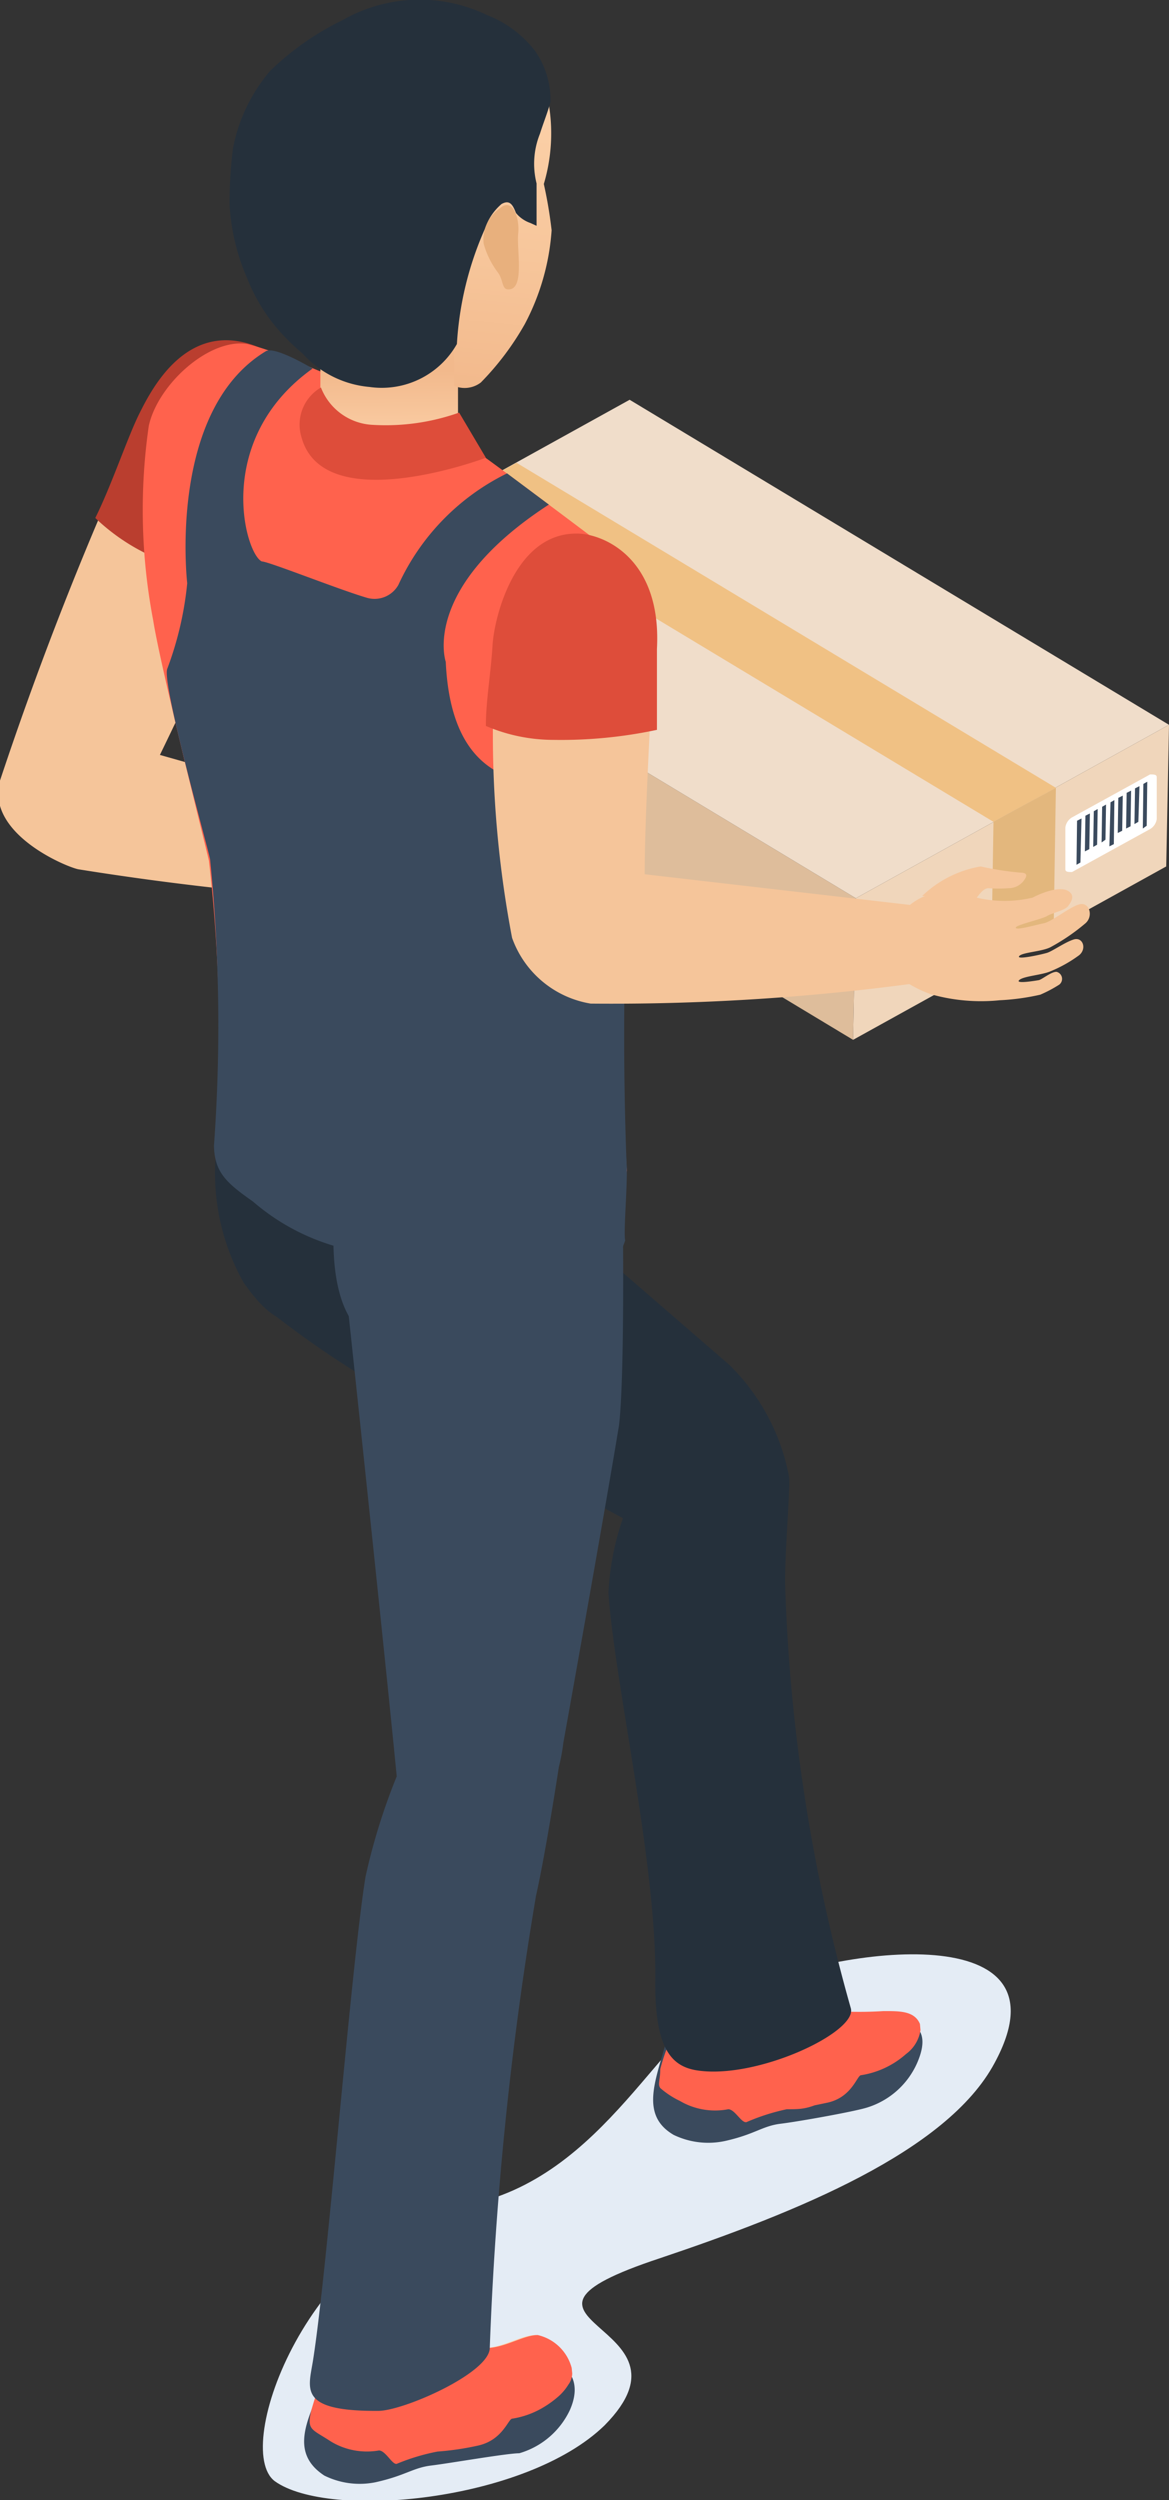
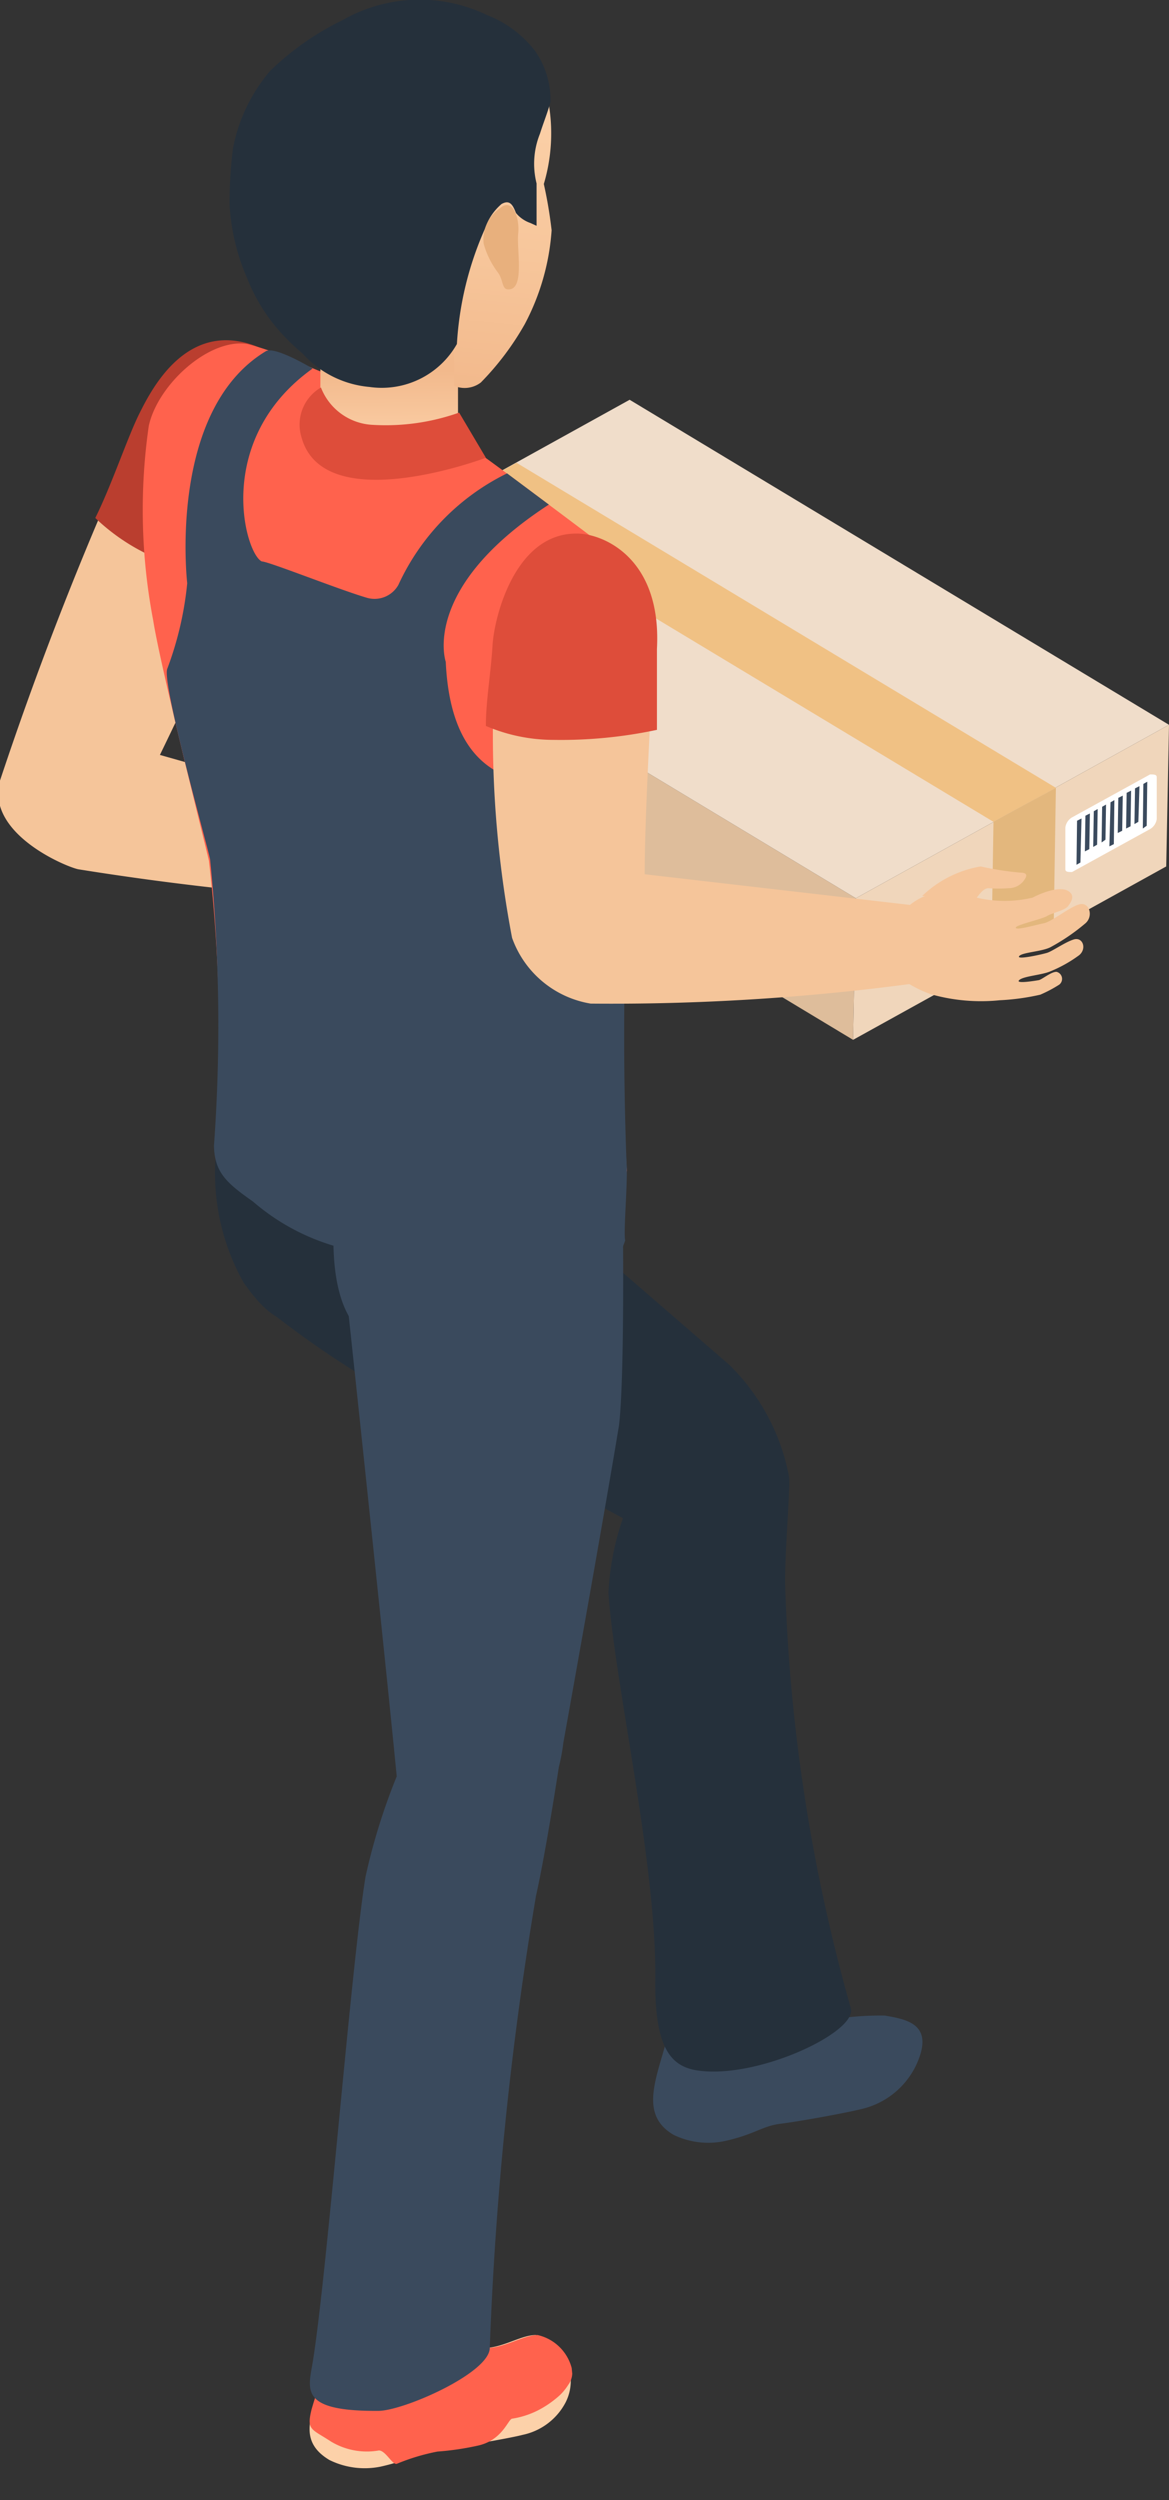
<svg xmlns="http://www.w3.org/2000/svg" viewBox="0 0 20.98 44.84">
  <rect x="0" y="0" width="20.98" height="44.84" fill="#333333" stroke="none" />
  <defs>
    <style>.cls-1{isolation:isolate;}.cls-2{fill:#e4ecf5;mix-blend-mode:multiply;}.cls-3{fill:#f5c59a;}.cls-4{fill:#ba3e2f;}.cls-5{fill:#3a4a5d;}.cls-6{fill:#ff624d;}.cls-7{fill:#fcd1a9;}.cls-8{fill:#25303b;}.cls-9{fill:#debd9b;}.cls-10{fill:#f0ddca;}.cls-11{fill:#f0d6bb;}.cls-12{fill:#f0c184;}.cls-13{fill:#e3b77d;}.cls-14{fill:#9c7750;}.cls-15{fill:#fff;}.cls-16{fill:#de4d3a;}.cls-17{fill:url(#linear-gradient);}.cls-18{fill:url(#linear-gradient-2);}.cls-19{fill:#e8b07d;}</style>
    <linearGradient id="linear-gradient" x1="637.97" y1="-11.12" x2="637.97" y2="-14.44" gradientTransform="translate(-630.89 24.09) rotate(-0.4)" gradientUnits="userSpaceOnUse">
      <stop offset="0.13" stop-color="#fcd1a9" />
      <stop offset="0.56" stop-color="#f2b98c" />
    </linearGradient>
    <linearGradient id="linear-gradient-2" x1="614.07" y1="-6.3" x2="614.62" y2="-12.31" gradientTransform="translate(-605.86 10.7) rotate(0.24)" gradientUnits="userSpaceOnUse">
      <stop offset="0" stop-color="#f2b98c" />
      <stop offset="0.41" stop-color="#f7c69b" />
      <stop offset="0.91" stop-color="#fcd1a9" />
    </linearGradient>
  </defs>
  <title>i6</title>
  <g class="cls-1">
    <g id="Слой_2" data-name="Слой 2">
      <g id="_лой_1" data-name="—лой_1">
        <g id="male_back_with_box" data-name="male back with box">
-           <path class="cls-2" d="M17.85,37c-.85,1.59-3.56,2.68-6,3.5-3.48,1.15.85,1.13-1,3-1.41,1.37-4.95,1.7-5.92,1-.78-.59.64-4.42,3.4-4.94,2.56-.48,3.55-3.27,4.92-3.83C15.1,34.89,19.27,34.38,17.85,37Z" />
-           <path class="cls-3" d="M6.92,16.14a5.39,5.39,0,0,0,2.17.42c.13,0,.14-.13.26-.16s.38,0,.48-.07.11-.17.15-.24.11-.05.12-.09a.52.52,0,0,0,0-.27s-.1-.12-.11-.16a.32.32,0,0,0-.15-.26,1.83,1.83,0,0,0-.49-.25C9,15,8.32,14.85,8,14.79A.88.88,0,0,0,7,15.37C6.76,15.74,6.78,16.08,6.92,16.14Z" />
          <path class="cls-3" d="M8.07,14.95a2.21,2.21,0,0,1,.48-.13,2.14,2.14,0,0,0,.33,0,.32.32,0,0,0,.24-.13c.05-.07.08-.21-.06-.2a6.21,6.21,0,0,1-.73-.11,1.82,1.82,0,0,0-1,.52C7.36,15,7.79,15,8.07,14.95Z" />
          <path class="cls-3" d="M7.39,14.82,2.87,13.54c.65-1.34,2-4.18,2.34-5.19a1.52,1.52,0,0,0-.86-2.08C3.32,6,2.8,7,2.6,7.44A62.53,62.53,0,0,0,0,14c-.26.93,1.14,1.53,1.4,1.59A52.1,52.1,0,0,0,7,16.18s.5-.14.59-.52A.81.81,0,0,0,7.39,14.82Z" />
          <path class="cls-4" d="M4.45,10.41a22.37,22.37,0,0,0,.84-2.09c.18-.57.31-1.83-.84-2.16S2.71,7,2.5,7.42,2,8.71,1.71,9.29a3.65,3.65,0,0,0,1,.68C4.08,10.54,4.45,10.41,4.45,10.41Z" />
          <path class="cls-3" d="M12.28,38.12a1.43,1.43,0,0,0,.93.06c.54-.15.66-.3,1-.36a12.85,12.85,0,0,0,1.35-.39c.33-.11.82-.27.92-.72s-.32-.48-.73-.52a7.85,7.85,0,0,1-1.06,0,4.57,4.57,0,0,1-.64-.07c-.15,0-.1-.55-.1-.55-.9-.72-1.67-.33-1.68.08C12.23,36.58,11.4,37.67,12.28,38.12Z" />
          <path class="cls-5" d="M12.09,38.29a1.43,1.43,0,0,0,.92.11c.54-.12.67-.27,1-.31s1.33-.22,1.55-.29a1.45,1.45,0,0,0,.9-.8c.3-.69-.17-.78-.58-.85a5.25,5.25,0,0,0-1,.08,2,2,0,0,1-.89-.15c-.16,0-.37.65-.37.65-.15.35-.92.53-1.18.22s-.39-.58-.49-.31C11.76,37.33,11.49,37.94,12.09,38.29Z" />
-           <path class="cls-6" d="M16.51,36.3c-.1-.24-.38-.23-.66-.23a6.81,6.81,0,0,1-.85,0,5.88,5.88,0,0,1-.87-.17c-.16,0-.35.58-.35.58a.44.44,0,0,1-.1.13.79.79,0,0,1-.24.15,1.09,1.09,0,0,1-.29.08.9.9,0,0,1-.31,0,.49.49,0,0,1-.25-.14c-.17-.21-.39-.58-.49-.31l-.14.37a3.45,3.45,0,0,0-.11.35c0,.19-.05.27,0,.34a1.53,1.53,0,0,0,.35.23,1.25,1.25,0,0,0,.87.15c.12,0,.24.26.33.23a3.75,3.75,0,0,1,.72-.23c.2,0,.31,0,.5-.07l.24-.05c.43-.1.52-.48.59-.49a1.58,1.58,0,0,0,.81-.38.65.65,0,0,0,.26-.43Z" />
          <path class="cls-7" d="M5.91,44.12a1.43,1.43,0,0,0,.92.12c.54-.12.67-.26,1-.3s1.33-.21,1.55-.27a1.13,1.13,0,0,0,.77-.58.85.85,0,0,0-.54-1.21c-.24,0-.54.2-.86.23s-.58.24-.92.14c-.14,0,0-.56,0-.56-.85-.78-1.74-.4-1.77,0C6,42.82,5.06,43.61,5.91,44.12Z" />
-           <path class="cls-5" d="M5.82,44.4a1.43,1.43,0,0,0,.92.12c.54-.12.67-.26,1-.3S9.1,44,9.32,44a1.45,1.45,0,0,0,.91-.78c.3-.69-.27-.95-.67-1-.24,0-.54.2-.86.23a2,2,0,0,1-.88-.16c-.16,0-.38.65-.38.65-.16.35-.93.52-1.19.2s-.39-.58-.49-.32C5.5,43.43,5.21,44,5.82,44.4Z" />
          <path class="cls-6" d="M10.26,42.47a.82.82,0,0,0-.61-.59c-.24,0-.54.2-.86.23a2,2,0,0,1-.88-.16c-.16,0-.38.65-.38.65a.44.44,0,0,1-.1.13.79.79,0,0,1-.24.15,1.08,1.08,0,0,1-.3.08.9.9,0,0,1-.31,0,.49.49,0,0,1-.24-.14A2,2,0,0,0,6,42.41l-.06,0s-.07,0-.1.09a6.73,6.73,0,0,0-.25.72c-.09.37,0,.34.35.57a1.25,1.25,0,0,0,.86.16c.12,0,.24.26.32.24a3.75,3.75,0,0,1,.73-.22,5.06,5.06,0,0,0,.74-.11c.43-.1.53-.47.6-.48a1.55,1.55,0,0,0,.54-.19A1.84,1.84,0,0,0,10,43a.93.93,0,0,0,.2-.23.35.35,0,0,0,.07-.2Z" />
          <path class="cls-8" d="M14.09,28.39c0-.54.06-1.26.07-1.65a1.48,1.48,0,0,0,0-.26,3.8,3.8,0,0,0-1.07-2L7,19.21a18.2,18.2,0,0,0-1.83,1.44,2.43,2.43,0,0,0-.33,2.87,17.14,17.14,0,0,0,1.93,1.32l4.41,2.39a4.76,4.76,0,0,0-.26,1.34c.11,1.63.88,4.92.84,7,0,1.14.27,1.48.73,1.56,1.07.18,2.9-.68,2.78-1.11A31.33,31.33,0,0,1,14.09,28.39Z" />
          <path class="cls-5" d="M11.18,22.07s-.12-.55-.61-.56a6.16,6.16,0,0,0-4.37,1.54s.7,6.54.92,8.81a11.13,11.13,0,0,0-.56,1.8c-.26,1.61-.68,7-.94,8.66-.08.52-.29.93,1.17.92.45,0,2-.68,2-1.13A62.47,62.47,0,0,1,9.62,34c.18-.8.41-2.31.41-2.31a3.4,3.4,0,0,0,.08-.43s.72-4,1-5.7C11.21,24.7,11.18,22.07,11.18,22.07Z" />
          <polygon class="cls-9" points="15.31 18.65 5.63 12.82 5.68 10.28 15.36 16.11 15.31 18.65" />
          <polygon class="cls-10" points="5.68 10.28 15.36 16.11 20.98 13 11.3 7.17 5.68 10.28" />
          <polygon class="cls-11" points="15.31 18.65 15.36 16.11 20.98 13 20.93 15.54 15.31 18.65" />
          <polygon class="cls-12" points="8.15 8.91 17.83 14.74 18.95 14.13 9.27 8.3 8.15 8.91" />
          <polygon class="cls-13" points="17.79 17.28 17.83 14.74 18.95 14.13 18.91 16.66 17.79 17.28" />
          <path class="cls-14" d="M7.62,12l-1.26-.76c-.06,0-.1,0-.1,0l0,1.27a.21.21,0,0,0,.1.16l1.26.76c.06,0,.1,0,.1,0l0-1.27A.21.21,0,0,0,7.62,12Zm0,1.39s-1.28-.75-1.28-.75,0-1.31,0-1.31,1.28.75,1.28.75S7.62,13.4,7.62,13.4Z" />
          <path class="cls-14" d="M7.44,12.17l-.63-.38,0,.14-.09,0,0,.1-.1-.13.06-.06-.06-.16-.15-.09a.94.94,0,0,0,.4.7v.43c-.12-.06-.21-.08-.21,0l.51.31s-.09-.14-.21-.22v-.43C7.25,12.49,7.43,12.4,7.44,12.17Z" />
          <path class="cls-14" d="M9.37,13.06,8.11,12.3c-.06,0-.1,0-.1,0l0,1.27a.21.21,0,0,0,.1.16l1.26.76c.06,0,.1,0,.1,0l0-1.27A.21.21,0,0,0,9.37,13.06Zm0,1.39s-1.28-.75-1.28-.75,0-1.31,0-1.31,1.28.75,1.28.75S9.36,14.45,9.36,14.45Z" />
          <path class="cls-14" d="M8.77,12.92c-.28-.17-.51-.08-.52.21a.31.31,0,0,0,.1,0,.22.22,0,0,1,.11.07l.07.07h.06a.23.23,0,0,1,.11.07l.05.06h.06a.23.23,0,0,1,.11.07l.06.06h.06a.23.23,0,0,1,.12.07l.05.06A.92.92,0,0,0,8.77,12.92Z" />
          <path class="cls-14" d="M8.9,14.05l0,0-.07,0a.16.16,0,0,1-.08-.13l0-1a0,0,0,0,1,0,0,0,0,0,0,1,0,0l0,1a.08.08,0,0,0,0,.05l.06,0s0-.06,0-.06a0,0,0,0,1,0,0c0,.06,0,.09,0,.1Z" />
          <path class="cls-14" d="M11.11,14.11l-1.26-.76c-.06,0-.1,0-.1,0l0,1.27a.21.21,0,0,0,.1.16l1.26.76c.06,0,.1,0,.1,0l0-1.27A.21.21,0,0,0,11.11,14.11Zm0,1.39s-1.28-.75-1.28-.75,0-1.31,0-1.31,1.28.75,1.28.75S11.11,15.5,11.11,15.5Z" />
          <polygon class="cls-14" points="10.95 15.31 9.96 14.71 9.96 14.52 10.96 15.12 10.95 15.31" />
          <polygon class="cls-14" points="10.28 14.63 10.14 14.55 10.15 13.91 10.29 13.99 10.28 14.63" />
          <polygon class="cls-14" points="10.22 14.07 10.4 14.17 10.31 13.96 10.23 13.76 10.13 13.86 10.04 13.96 10.22 14.07" />
          <polygon class="cls-14" points="10.78 14.93 10.64 14.85 10.65 14.21 10.79 14.29 10.78 14.93" />
          <polygon class="cls-14" points="10.72 14.37 10.89 14.47 10.81 14.26 10.72 14.06 10.63 14.16 10.54 14.26 10.72 14.37" />
          <path class="cls-15" d="M20.64,14.87l-1.4.77c-.07,0-.12,0-.12-.05v-.75a.25.25,0,0,1,.12-.18l1.4-.77c.07,0,.12,0,.12.05v.75A.25.25,0,0,1,20.64,14.87Z" />
          <polygon class="cls-5" points="19.39 15.47 19.32 15.51 19.33 14.72 19.41 14.68 19.39 15.47" />
          <polygon class="cls-5" points="19.55 15.23 19.47 15.27 19.48 14.63 19.56 14.59 19.55 15.23" />
          <polygon class="cls-5" points="19.69 15.15 19.62 15.19 19.63 14.55 19.7 14.51 19.69 15.15" />
          <polygon class="cls-5" points="19.84 15.06 19.77 15.11 19.78 14.47 19.85 14.43 19.84 15.06" />
          <polygon class="cls-5" points="19.99 15.14 19.91 15.18 19.93 14.39 20 14.35 19.99 15.14" />
          <polygon class="cls-5" points="20.14 14.9 20.06 14.94 20.07 14.31 20.15 14.27 20.14 14.9" />
          <polygon class="cls-5" points="20.29 14.82 20.21 14.86 20.22 14.22 20.3 14.18 20.29 14.82" />
          <polygon class="cls-5" points="20.43 14.74 20.36 14.78 20.37 14.14 20.45 14.1 20.43 14.74" />
          <polygon class="cls-5" points="20.58 14.81 20.51 14.86 20.52 14.06 20.59 14.02 20.58 14.81" />
          <path class="cls-8" d="M7.22,19.52l-3.09-.45s-.24,1.48-.26,1.68A4,4,0,0,0,4.37,23c.54.77,1,1,1.75.27A6.73,6.73,0,0,1,7.22,19.52Z" />
          <path class="cls-5" d="M11.25,21a3.23,3.23,0,0,0-.08-.67l-4.8-.83c-.45,1.94-.62,3.72.12,4.4a3.59,3.59,0,0,0,2,.73c.7,0,1.29-.5,2.37-1.75a2,2,0,0,0,.36-.63C11.19,22.1,11.25,21.44,11.25,21Z" />
          <path class="cls-6" d="M11.25,12.65a55,55,0,0,0,0,8.35A2.3,2.3,0,0,1,10,22.06a9.31,9.31,0,0,1-3.8.08,4.21,4.21,0,0,1-1.71-.69,1.3,1.3,0,0,1-.61-1.14,27.82,27.82,0,0,0-.13-4.87c-.07-.31-.87-3.48-1-4.31a10.55,10.55,0,0,1-.08-3.49c.16-.74,1.08-1.58,1.77-1.47A5.38,5.38,0,0,1,5,6.35c.78.32,2.28.95,2.86,1.28.15.09.38.24.63.42.61.43,2.37,1.76,2.37,1.76.44.41.36,1,.45,2C11.31,11.78,11.28,11.76,11.25,12.65Z" />
          <path class="cls-5" d="M11.35,14.32a61.26,61.26,0,0,0-.1,6.68,2.26,2.26,0,0,1-1.15,1.19,10.15,10.15,0,0,1-3.9.21,3.93,3.93,0,0,1-1.66-.85c-.47-.33-.69-.52-.7-1a29.94,29.94,0,0,0-.07-5.14C3.71,15.13,2.91,12.28,3,12a6,6,0,0,0,.36-1.54S3,7.37,4.77,6.3c.16-.1.84.31.84.31C3.82,7.89,4.4,9.94,4.7,10.07c.12,0,1.37.5,1.88.65a.49.49,0,0,0,.57-.23,4.16,4.16,0,0,1,1.95-2l.75.56C7.54,10.55,8,11.87,8,11.87,8.16,15.35,11.38,13.43,11.35,14.32Z" />
          <path class="cls-3" d="M19.48,16.56c.15-.13.07-.39-.11-.34s-.49.31-.64.34-.49.13-.5.08.46-.15.56-.21.32-.1.38-.18.13-.19,0-.27-.41,0-.64.12a2.19,2.19,0,0,1-1,0c.06-.08.13-.17.21-.17a2.34,2.34,0,0,0,.36,0,.34.34,0,0,0,.27-.13c.06-.08.09-.15-.07-.15a5.47,5.47,0,0,1-.7-.11,2,2,0,0,0-1.05.53s0,0,.05,0a1.17,1.17,0,0,0-.27.16l-4.76-.55c0-1,.11-2.94.16-3.94.09-1.66-1-2.09-1.38-2.08-1.1,0-1.41,1.48-1.44,1.93a19.47,19.47,0,0,0,.28,5.23A1.81,1.81,0,0,0,10.6,18a40.67,40.67,0,0,0,5.72-.35,2.21,2.21,0,0,0,.38.18,3.3,3.3,0,0,0,1.24.11,4.17,4.17,0,0,0,.73-.1,2.36,2.36,0,0,0,.34-.18.13.13,0,0,0-.05-.23c-.1,0-.26.14-.32.15s-.42.07-.35,0,.38-.09.54-.15a2.39,2.39,0,0,0,.54-.3c.14-.12.06-.33-.1-.28s-.38.21-.48.24-.55.13-.5.06.4-.08.56-.16A3.63,3.63,0,0,0,19.48,16.56Z" />
          <path class="cls-16" d="M11.79,13.09c0-.53,0-1.09,0-1.45.09-1.66-1-2.08-1.45-2.07-1.1,0-1.47,1.5-1.5,2s-.12,1-.12,1.45a3.08,3.08,0,0,0,1.21.25A8.27,8.27,0,0,0,11.79,13.09Z" />
          <path class="cls-17" d="M5.75,5.26l0,2.61a.61.61,0,0,0,.36.5,1.93,1.93,0,0,0,1.75,0,.61.61,0,0,0,.36-.51l0-2.61Z" />
          <path class="cls-18" d="M9.76,3.3A3.18,3.18,0,0,0,9.6,1.06C9,.78,7.31,2.84,7.18,3.47a1.88,1.88,0,0,0,.07,1.12c.05.15.53.67.69.91a2.6,2.6,0,0,1,.21,1c0,.2,0,.42,0,.42a.48.48,0,0,0,.48-.06,5,5,0,0,0,.79-1.05,4.21,4.21,0,0,0,.48-1.68A8,8,0,0,0,9.76,3.3Z" />
          <path class="cls-19" d="M8.68,4.37a1.53,1.53,0,0,0,.25.51c.11.14.07.32.2.31.29,0,.14-.72.17-1s-.1-.65-.32-.46A.68.68,0,0,0,8.68,4.37Z" />
          <path class="cls-8" d="M9.6.91A2,2,0,0,0,8.74.27,2.79,2.79,0,0,0,6.15.36a5,5,0,0,0-1.3.91,3,3,0,0,0-.67,1.4,8,8,0,0,0-.06,1A3.84,3.84,0,0,0,4.44,5,3.18,3.18,0,0,0,5,5.92a3.86,3.86,0,0,0,.43.42,1.83,1.83,0,0,0,1.2.6,1.55,1.55,0,0,0,1.57-.77,5.93,5.93,0,0,1,.5-2.06A1,1,0,0,1,9,3.66c.14-.08.2,0,.26.16A.58.58,0,0,0,9.52,4l.11.05s0-.72,0-.76a1.44,1.44,0,0,1,.06-.89c.06-.19.13-.36.19-.57A1.54,1.54,0,0,0,9.6.91Z" />
          <path class="cls-16" d="M8.72,8.21s-2.91,1.1-3.31-.37a.77.77,0,0,1,.35-.89,1.05,1.05,0,0,0,.93.67A3.94,3.94,0,0,0,8.24,7.4Z" />
        </g>
      </g>
    </g>
  </g>
</svg>